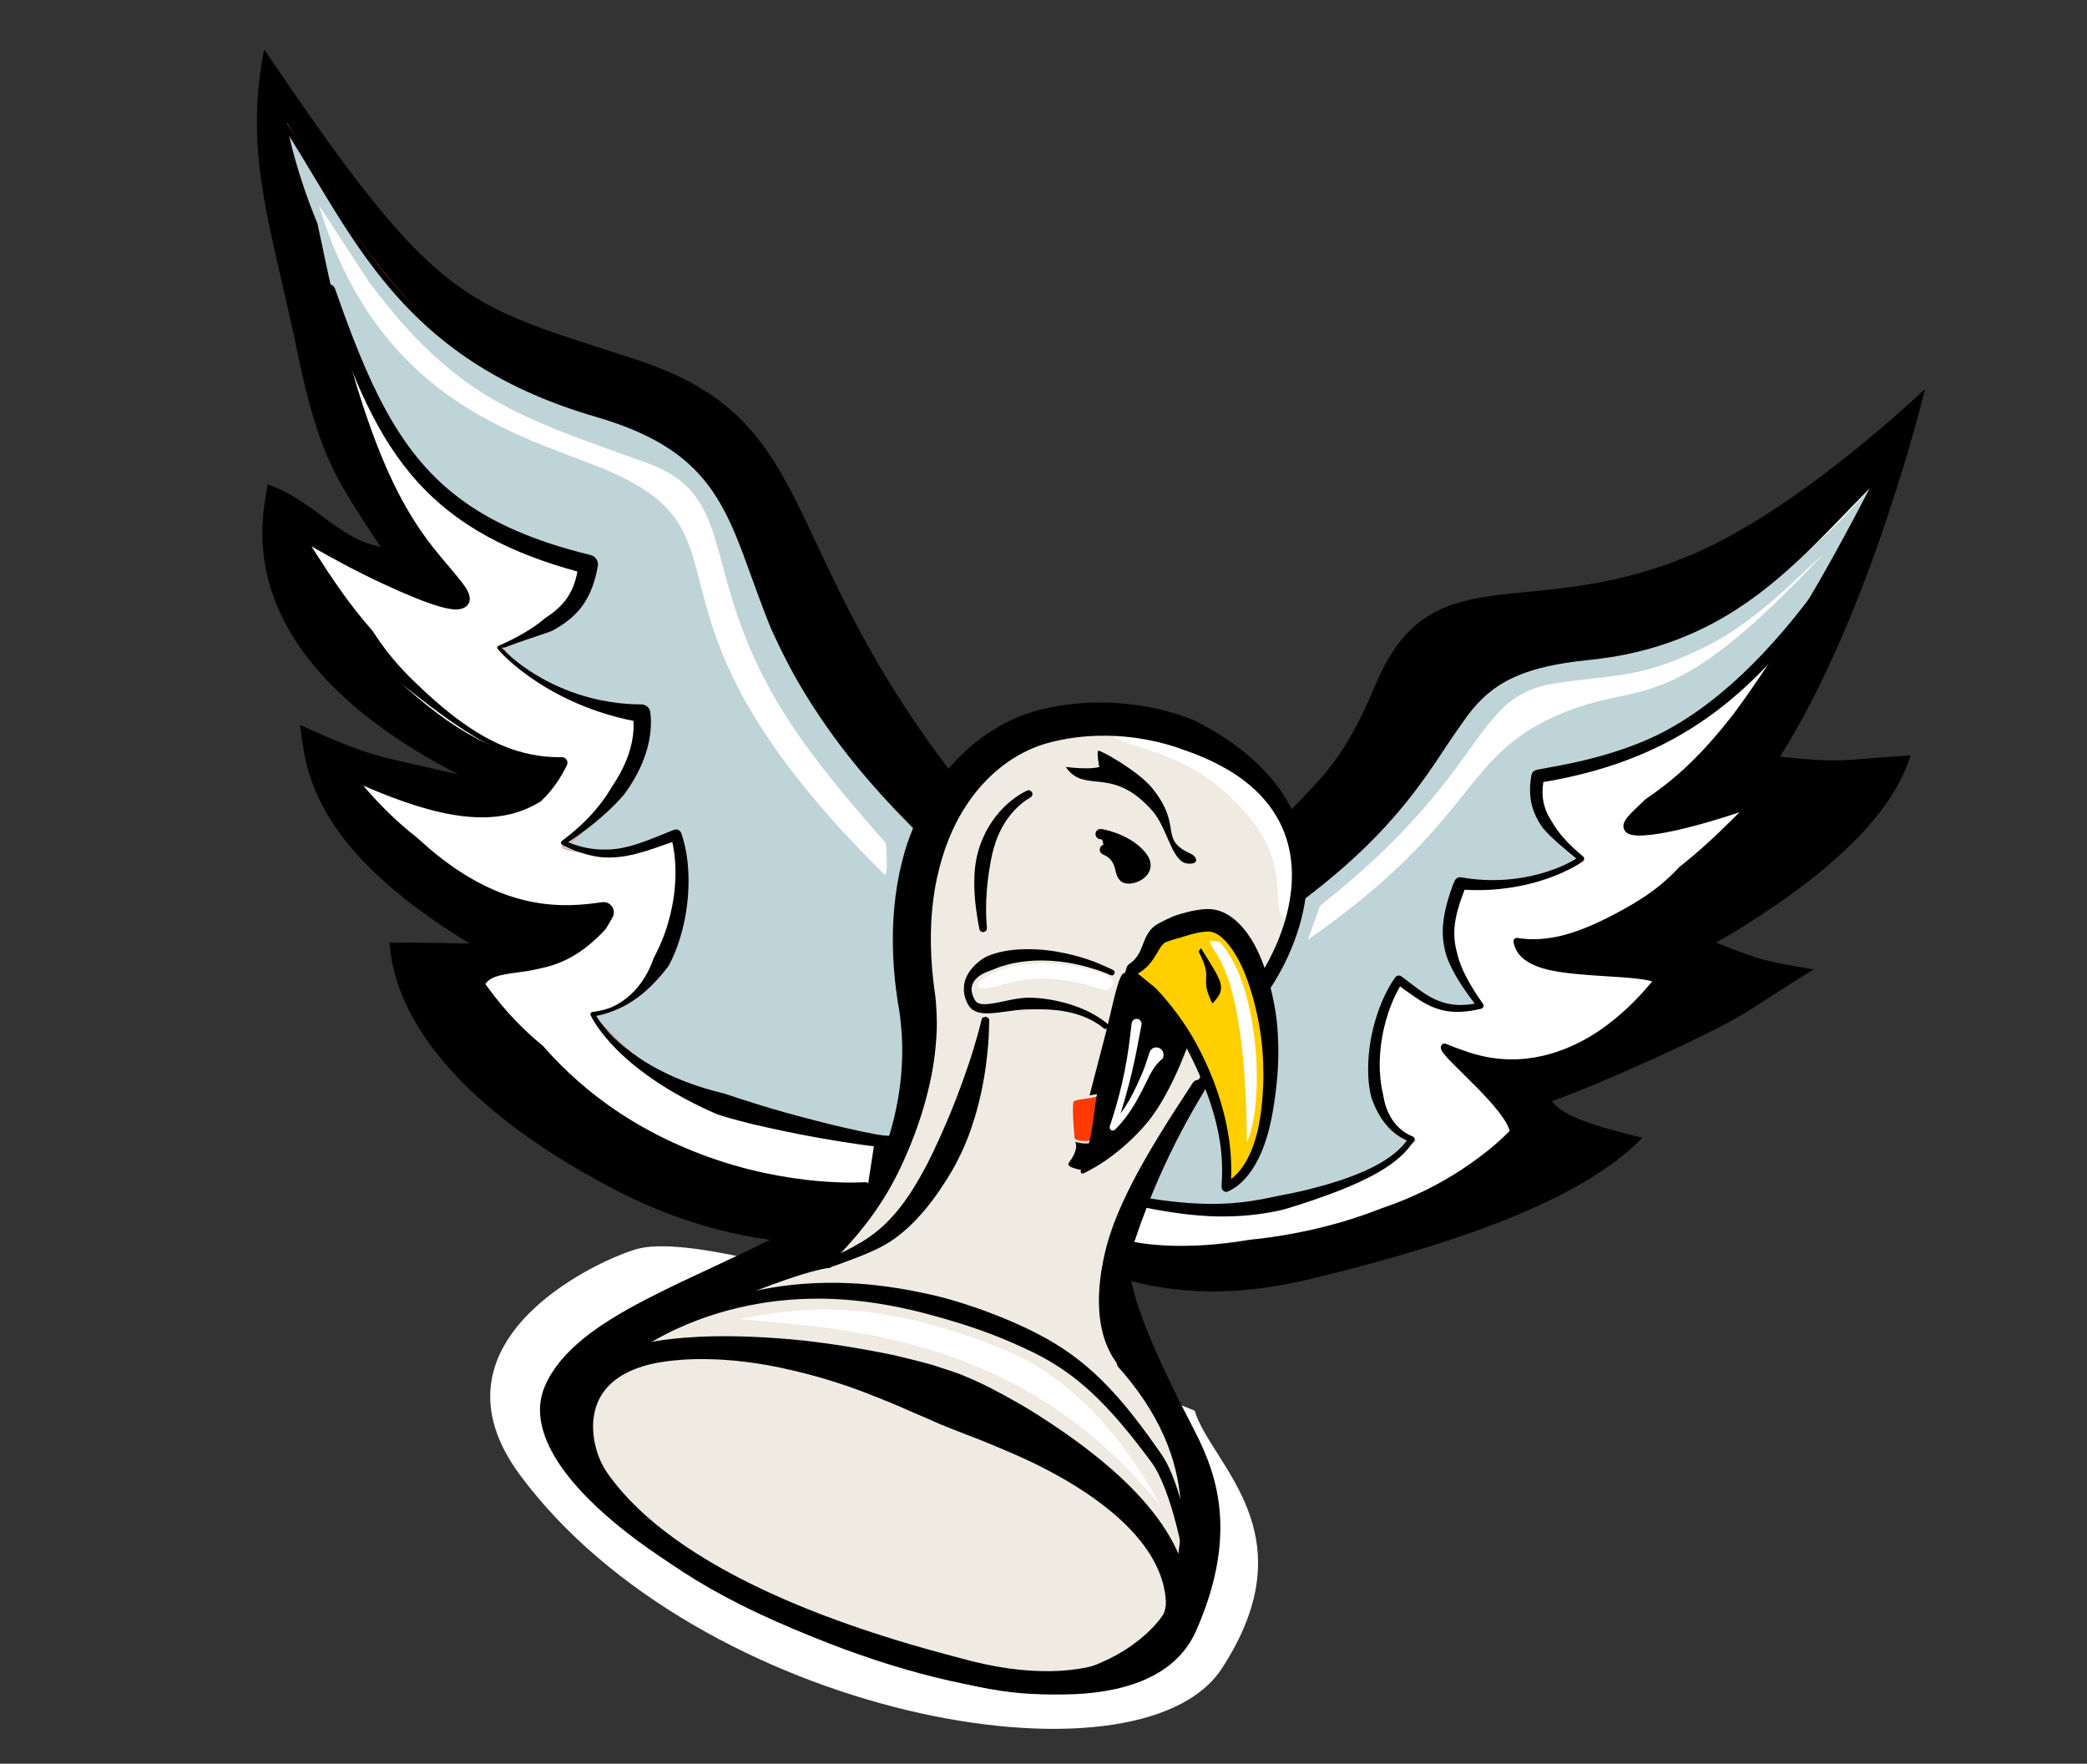
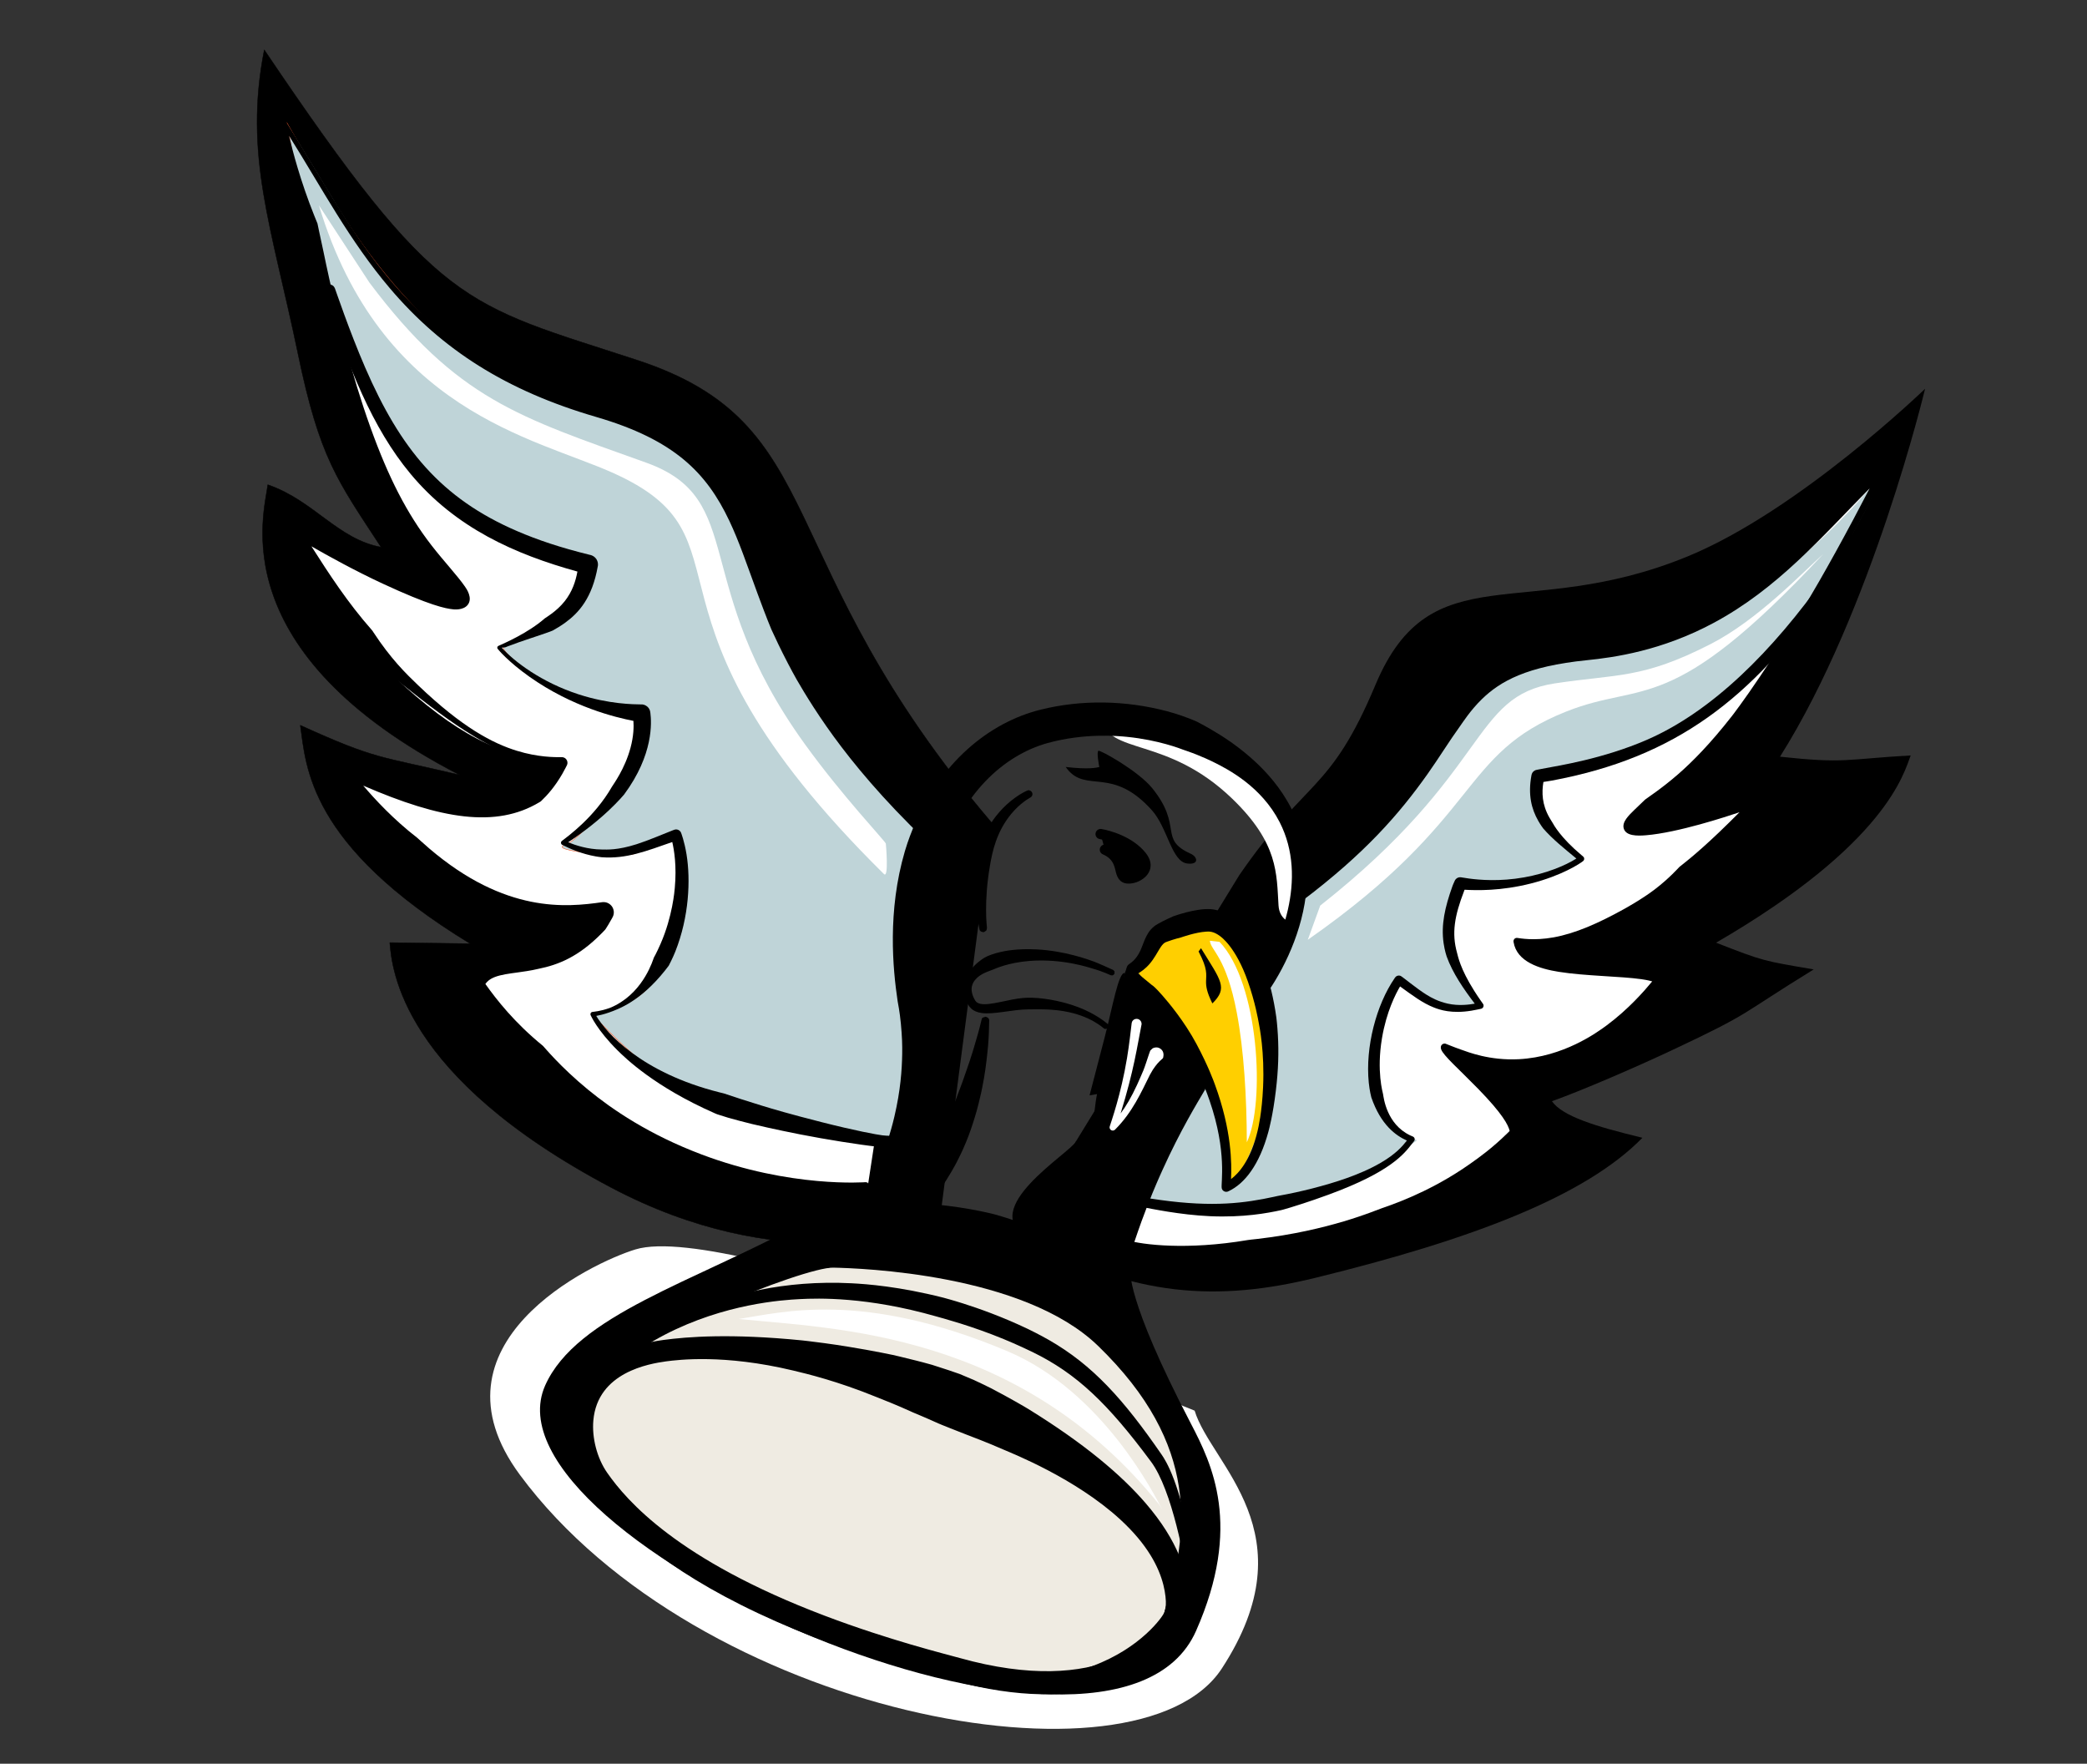
<svg xmlns="http://www.w3.org/2000/svg" width="100%" height="100%" viewBox="0 0 25650 21676" version="1.1" xml:space="preserve" style="fill-rule:evenodd;clip-rule:evenodd;stroke-linecap:round;stroke-linejoin:round;stroke-miterlimit:1.5;">
  <rect x="0" y="0" width="25650" height="21676" fill="#333333" stroke="none" />
  <rect id="icone" x="0" y="0" width="25649.2" height="21675.3" style="fill:none;" />
  <g id="gouelle">
    <g>
      <path d="M15230.4,10757.1c821.97,-1195.85 1112.44,-1001.75 1674.43,-2340.38c685.257,-1632.21 1835.55,-756.137 3836.55,-1578.43c1371.23,-563.497 2918.51,-2060.5 2918.51,-2060.5c0,-0 -650.47,2725.6 -1783,4521.85c805.691,87.261 798.596,30.589 1606.3,-15.44c-82.011,209.12 -288.509,1080.96 -2391.65,2301.3c584.918,229.029 580.837,222.664 1199.36,328.576c-940.678,579.012 -740.193,521.679 -1738.55,991.405c-467.389,219.905 -1122.04,501.329 -1478.39,628.306c127.278,183.076 527.73,308.594 1111.75,449.409c-699.143,715.825 -2081.82,1246.79 -4020.42,1721.53c-1180.25,289.027 -2238.11,249.939 -3538.82,-493.984c-617.529,-353.187 515.851,-1033.32 594.532,-1178.75l2009.41,-3274.89Z" />
      <path d="M13859.2,15271.3c555.437,174.378 3163.95,271.825 4765.36,-1366.87c-36.719,-296.333 -841.692,-941.059 -844.29,-1040.32c391.264,163.788 1363.75,587.411 2668.14,-799.498c142.848,-290.085 -1689.02,103.431 -1780.66,-505.19c474.529,74.636 934.954,-111.558 1612.61,-519.3c540.875,-325.444 1000.37,-838.368 1370.55,-1221.67c-1147.84,465.413 -1856.84,496.971 -1543.78,223.419c475.295,-415.304 1175.71,-589.152 3052.32,-4259.91c-968.013,938.946 -1772.62,2092.69 -3625.62,2247.28c-2116.58,176.579 -1261.9,1280.73 -3538.59,3008.02" style="fill:#fff;" />
      <g>
        <path d="M16004.2,11051.2c0,-0 393.249,-278.632 559.266,-451.329c1239.73,-1289.61 1488.24,-2030.06 1862.63,-2277.44c644.14,-425.624 1644.37,-365.479 1644.37,-365.479c1517.91,-443.515 2435.81,-1380.47 3069.81,-2142.94c-1254.23,2860.74 -3625.5,3968.31 -4240.04,3701.83c-130.186,348.124 346.445,886.698 536.497,1012.14c80.702,53.268 -546.958,272.909 -686.399,295.889c-175.209,28.875 -730.224,17.846 -781.281,65.14c-203.401,188.411 -191.827,632.757 -119.644,802.616c82.644,194.475 317.054,560.765 356.799,645.688c106.984,228.598 -1112.49,-174.715 -1011.53,-336.104c-334.953,593.707 -533.348,1707.66 220.574,2013.71c-524.717,395.606 -1227.26,677.91 -1850.76,777.345c-950.689,151.615 -1516.48,-42.55 -1516.48,-42.55c610.173,-1569.61 1680.75,-2204.83 1956.18,-3698.52Z" style="fill:#bfd4d8;" />
      </g>
      <g>
        <path d="M17893,12981c94.347,101.113 243.28,246.548 368.525,378.678c172.395,181.874 355.922,392.624 377.47,543.587c0.057,0.405 3.14,14.722 -3.626,27.947c-3.515,6.871 -8.273,11.298 -45.254,48.472c-129.141,129.816 -258.178,247.82 -402.702,367.596c-1.217,1.009 -66.16,53.884 -155.145,119.669c-205.017,151.563 -530.75,367.976 -985.797,575.106c-0.144,0.066 -64.4,25.858 -149.824,56.864c-653.095,237.051 -1237.15,311.826 -1524.26,340.988c-0.195,0.02 -276.171,11.074 -616.074,-2.446c-370.533,-14.738 -735.139,-55.356 -935.071,-118.582c-15.893,-5.026 -16.589,-5.579 -24.313,-20.372c-0.087,-0.167 -2.875,-31.507 -2.81,-31.585c6.74,-8.045 10.982,-19.223 20.286,-24.081c17.577,-9.177 18.727,-6.617 37.761,-0.984c189.899,56.198 734.821,124.501 1480.07,-1.256c34.986,-5.904 35.191,-4.175 120.561,-14.081c880.155,-102.129 1444.94,-348.453 1530.08,-377.454c281.108,-95.749 699.767,-265.628 1130.06,-577.83c47.856,-34.721 220.696,-153.805 419.263,-349.651c2.086,-2.058 2.222,-2.228 22.374,-22.486c-17.366,-71.871 -84.769,-207.709 -391.611,-521.806c-230.261,-235.704 -422.845,-403.363 -450.431,-480.205c-18.321,-51.035 22.266,-77.55 52.691,-70.468c10.11,2.354 92.46,39.032 198.527,75.518c76.729,26.394 343.68,134.813 706.29,115.303c542.964,-29.213 951.573,-322.859 1075.83,-415.082c266.577,-197.85 462.188,-421.813 560.357,-540.966c-49.605,-15.397 -120.474,-25.485 -131.064,-26.992c-262.462,-37.358 -690.274,-38.343 -1018.56,-90.938c-231.801,-37.138 -514.598,-121.143 -554.358,-365.8c-0.227,-1.398 -1.72,-10.584 -0.376,-17.704c2.29,-12.144 15.063,-36.181 46.451,-32.827c32.315,3.454 198.44,37.689 445.745,-6.919c268.235,-48.384 551.67,-173.763 867.204,-348.799c4.101,-2.275 216.892,-118.776 375.893,-240.35c182.305,-139.392 294.063,-268.207 304.875,-278.076c14.119,-12.888 179.861,-131.958 484.404,-422.583c86.497,-82.545 164.922,-160.173 252.87,-248.151c-6.733,2.249 -13.666,4.559 -20.807,6.932c-138.296,45.962 -735.003,244.131 -1130.74,276.377c-110.126,8.973 -243.893,8.161 -271.053,-82.471c-24.399,-81.419 61.305,-161.99 131.222,-230.544c41.821,-41.005 79.367,-76.106 130.535,-125.149c12.358,-11.843 199.578,-132.249 404.102,-310.463c177.473,-154.644 395.701,-374.507 662.713,-715.862c7.638,-9.765 147.788,-191.404 346.42,-487.876c138.931,-207.362 528.491,-769.794 1147.97,-1932.36c81.435,-152.828 150.426,-284.942 198.799,-378.292c-599.287,607.08 -1132.49,1231.13 -1916.17,1652.25c-640.985,344.445 -1225.15,425.406 -1560.07,459.169c-738.186,74.416 -1063.66,258.719 -1289.92,479.003c-140.6,136.882 -237.807,290.124 -266.877,330.222c-134.456,185.465 -257.614,388.307 -401.161,590.733c-345.767,487.593 -766.909,974.61 -1549.72,1564.37c-13.297,10.018 -14.155,10.231 -30.636,7.97c-0.187,-0.026 -27.344,-15.889 -27.37,-15.987c-2.678,-10.182 -9.381,-20.137 -7.95,-30.567c1.427,-10.397 9.563,-18.805 15.875,-27.19c3.679,-4.887 316.488,-232.315 651.955,-566.278c489.408,-487.215 741.859,-913.898 880.019,-1140.63c90.495,-148.509 233.467,-395.57 306.872,-505.388c19.853,-29.702 63.481,-87.393 69.146,-94.885c180.647,-238.878 365.113,-399.488 615.489,-517.406c373.73,-176.014 811.978,-209.751 1055.25,-227.475c1808.44,-131.762 2617.88,-1263.38 3570.62,-2188.77c1.297,-1.259 13.755,-13.36 16.605,-15.332c24.07,-16.653 58.087,-2.742 63.588,26.004c0.401,2.094 2.607,13.621 -3.773,26.385c-1.648,3.296 -134.273,262.535 -277.269,533.097c-613.579,1160.95 -1005.66,1772.41 -1144.69,1986.46c-1.971,3.036 -153.318,234.833 -340.724,486.321c-149.529,200.66 -423.354,584.19 -815.569,932.759c-91.74,81.53 -176.494,149.541 -240.936,201.54c-8.046,6.492 -15.756,13.422 -24.136,19.476c-1.262,0.912 -124.741,71.267 -209.952,135.122c-37.957,28.443 -49.132,45.918 -53.709,53.136c21.718,13.956 108.584,40.604 334.526,4.716c232.229,-36.886 498.38,-123.447 540.83,-137.253c280.088,-91.093 493.122,-185.881 583.676,-223.629c65.785,-27.423 80.383,-34.553 89.3,-36.502c35.044,-7.659 56.425,14.611 59.894,18.223c24.865,25.9 17.044,55.793 15.775,60.643c-3.904,14.919 -14.121,26.328 -15.85,28.259c-13.879,15.498 -14.455,14.933 -176.083,191.361c-243.258,265.532 -467.413,506.072 -731.269,737.994c-0.082,0.072 -81.662,51.778 -156.488,97.686c-233.236,143.097 -296.831,171.676 -547.566,311.506c-344.85,192.317 -756.002,405.454 -1183.66,414.5c-73.76,1.56 -135.617,-3.148 -178.812,-7.947c34.774,86.879 136.863,192.541 472.09,245.353c440.199,69.35 987.276,-18.993 1205.14,25.809c11.608,2.387 113.087,19.285 147.347,101.669c10.784,25.932 9.026,54.302 8.731,59.07c-2.122,34.263 -17.845,70.75 -37.025,91.615c-0.193,0.209 -132.037,121.695 -293.37,252.049c-676.563,546.65 -1156.42,682.129 -1503.96,709.244c-316.488,24.692 -575,-40.304 -759.653,-103.455c-11.133,-3.808 -26.586,-9.712 -43.837,-16.57Z" />
      </g>
      <path d="M17207.3,12123.3c-51.909,87.165 -167.242,308.03 -222.29,636.033c-68.104,405.799 9.609,667.63 13.34,688.129c7.507,41.247 41.96,365.721 330.312,504.661c14.801,7.132 28.735,12.852 31.267,13.892c0.311,0.127 15.108,4.54 22.542,17.853c11.875,21.266 -1.994,39.07 -4.054,41.715c-3.97,5.096 -4.581,4.568 -19.83,24.482c-101.953,133.146 -270.353,353.672 -1031.97,632.715c-247.637,90.73 -428.457,145.459 -466.114,156.857c-90.811,27.485 -105.168,30.632 -114.47,32.672c-168.898,37.024 -463.949,92.582 -875.945,74.47c-365.523,-16.068 -721.296,-91.915 -844.501,-114.858c-15.464,-2.88 -45.442,-8.572 -45.491,-8.592c-7.266,-2.981 -15.236,-4.64 -21.788,-8.972c-3.004,-1.987 -20.302,-13.426 -25.279,-37.252c-5.139,-24.601 6.675,-42.458 8.722,-45.552c13.424,-20.291 33.726,-24.541 37.252,-25.279c7.688,-1.61 15.737,-0.982 23.564,-0.305c0.346,0.03 85.189,17.986 259.479,41.971c653.763,89.968 1036.34,38.261 1397.76,-39.96c39.433,-8.535 39.189,-9.494 78.948,-16.561c226.814,-40.312 553.759,-120.078 812.793,-212.418c131.9,-47.019 284.511,-110.007 421.622,-190.503c183.521,-107.744 263.478,-201.721 318.153,-271.173c-134.525,-60.284 -320.166,-190.32 -437.383,-531.219c-0.768,-2.233 -20.944,-79.033 -31.147,-180.033c-44.057,-436.151 91.525,-956.609 318.902,-1286c1.62,-2.346 12.055,-20.766 32.153,-27.736c22.072,-7.654 39.856,1.313 42.929,2.863c23.868,12.034 193.217,153.842 316.55,230.305c61.547,38.158 144.239,82.877 260.45,109.071c136.751,30.823 268.728,11.562 331.824,0.268c-135.353,-177.312 -271.353,-374.202 -345.884,-580.725c-0.152,-0.42 -23.77,-69.676 -37.071,-161.003c-33.11,-227.323 15.97,-442.983 107.458,-699.575c7.146,-20.044 7.658,-19.782 21.434,-51.523c0.846,-1.948 9.005,-20.749 11.028,-24.149c2.931,-4.927 20.864,-35.071 61.62,-36.583c14.405,-0.535 37.763,6.237 114.368,16.333c119.148,15.705 370.143,39.729 676.875,-15.399c267.836,-48.138 499.255,-142.047 638.832,-230.915c-141.852,-117.224 -293.56,-238.098 -408.15,-370.477c-0.156,-0.18 -30.849,-40.521 -61.127,-93.844c-82.243,-144.843 -127.164,-318.243 -82.974,-558.155c0.472,-2.561 3.342,-18.141 10.911,-30.659c2.24,-3.704 14.876,-24.603 42.022,-34.089c9.873,-3.45 10.238,-1.943 128.325,-24.943c138.448,-26.967 696.552,-111.579 1237.22,-346.642c803.803,-349.465 1544,-1088.65 2194.08,-2006.71c14.433,-20.384 34.81,-23.986 38.404,-24.621c7.539,-1.333 15.488,-1.249 22.964,0.399c24.658,5.435 36.116,23.515 38.107,26.658c13.017,20.538 8.604,40.812 7.838,44.331c-1.671,7.677 -5.579,14.743 -9.34,21.641c-3.462,6.348 -84.087,120.356 -91.458,130.78c-912.924,1290.94 -1834.36,2023.49 -3370.91,2308.93c-32.369,6.013 -59.066,10.054 -101.176,16.349c-21.577,130.801 -18.146,275.958 73.531,437.575c20.344,35.865 26.412,41.545 38.202,62.585c16.129,28.783 99.244,182.951 353.685,396.984c12.997,10.933 26.078,20.35 30.699,27.877c4.616,7.519 12.442,30.094 -9.182,47.866c-35.004,28.767 -258.663,177.846 -641.343,275.012c-363.647,92.333 -664.851,85.716 -814.591,76.635c-1.467,4.186 -2.683,7.359 -4.691,12.567c-118.822,308.259 -155.766,519.878 -87.848,762.849c11.099,39.705 37.776,193.224 211.083,467.24c58.934,93.181 107.607,157.758 110.736,163.819c9.788,18.96 3.201,48.374 -25.868,56.412c-0.406,0.113 -76.601,16.466 -118.831,23.448c-242.743,40.131 -388.67,-10.654 -457.976,-37.634c-143.598,-55.902 -264.329,-148.502 -419.294,-260.198Z" />
      <path d="M16225.8,11129.8c2097.19,-1651.73 1850.38,-2574.48 2884.73,-2731.19c770.132,-116.683 1073.53,-52.183 1916.9,-484.795c576.257,-295.596 1122.13,-873.821 1380,-1103.88c-1880.92,2015.96 -2200.36,1554.77 -3154.6,1933.58c-1330.31,528.096 -1011.46,1292.08 -3179.61,2806.28l152.582,-419.988Z" style="fill:#fff;" />
    </g>
    <g>
      <path d="M12188.9,10112.2c-2767.79,-3248.04 -1951.49,-4898.1 -4361.62,-5687.22c-2141.27,-701.091 -2427.8,-620.587 -4579.29,-3812.1c-254.301,1293.57 89.275,2167.82 414.662,3735.57c266.492,1283.99 481.542,1551.49 1020.72,2375.93c-533.704,-97.79 -826.24,-572.668 -1392.19,-767.284c-40.906,351.134 -577.058,2052.1 2358.95,3567.36c-1005.91,-238.629 -1015.51,-183.126 -1959.2,-610.914c72.284,500.249 90.113,1467.76 2088.12,2683.93c-329.449,-4.329 -658.898,-8.658 -988.347,-12.988c27.142,323.665 137.966,1645.26 2723.16,3011.32c2045.87,1081.07 3710.59,591.075 4028.58,461.521" style="stroke:#000;stroke-width:5.1px;" />
      <path d="M10669,14554.8c-827.951,53.741 -3335.89,-146.697 -4748.07,-2466.45c206.294,-372.188 977.582,122.649 1522.58,-883.619c-601.874,85.18 -1738.51,176.167 -3101.54,-1670.23c1424.3,711.753 2187.77,511.373 2588.35,-167.581c-673.503,-39.997 -1221.36,-273.143 -1949,-924.628c-580.776,-519.989 -1030.91,-1221.92 -1278.8,-1880.95c1335.06,843.223 2276.22,1068.32 1978.84,668.909c-451.484,-606.386 -1316.29,-993.635 -2174.24,-5734.91c877.126,1342.61 1435.93,2891.94 3863.15,3561.6c2575.06,710.453 1248.7,2422.15 3962.87,5148.36" style="fill:#fff;" />
      <path d="M11356.8,10234.2l-1398.17,-1770.58c-590.055,-1124.41 -772.145,-1950.66 -1365.88,-2822.7c-862.981,-749.206 -1562.5,-337.391 -2858.49,-1302.86c-1002.15,-746.567 -1628.53,-1808.59 -2209.16,-2831.15c322.207,1794.53 771.991,3516.47 2153.3,4742.53l1545.2,815.836c-6.281,71.039 -62.703,431.162 -410.01,566.97c-222.841,87.139 -363.909,181.437 -611.981,288.128c-105.338,45.304 249.961,303.885 318.92,377.205c169.056,179.746 470.804,247.617 671.589,308.297c249.763,75.483 638.466,144.21 688.174,210.09c198.03,262.457 -152.578,710.627 -272.352,893.806c-137.13,209.725 -552.017,645.524 -659.173,675.2c-243.723,67.498 695.129,155.306 840.862,109.488l558.058,-218.169c150.211,1167.26 -133.13,2065.07 -1070.2,2185.5c529.771,571.493 1065.43,1012.48 1644.65,1094.88l1297,327.327l789.655,122.307c390.869,-854.271 -59.127,-2157.42 348.007,-3772.1Z" style="fill:#bfd4d8;stroke:#ff3a00;stroke-width:5.1px;" />
      <path d="M5647.83,7359.07c-3.191,-23.195 -16.66,-52.847 -110.01,-162.611c-288.527,-339.259 -698.014,-666.558 -1192.3,-1852.67c-175.063,-420.09 -332.018,-910.473 -357.705,-990.728c-154.487,-482.676 -251.014,-853.129 -271.89,-931.902c-72.531,-273.686 -91.156,-358.211 -102.884,-408.12c-3.64,-15.49 -43.847,-186.591 -44.838,-193.769c-2.857,-20.689 -10.035,-534.945 -103.179,-1198.83c-5.043,-35.945 -11.363,-79.081 -11.99,-83.231c-4.647,-30.782 -4.831,-30.737 -4.844,-33.54c-0.131,-27.216 31.673,-43.037 53.228,-26.544c0.715,0.547 4.472,3.421 7.644,8.268c11.56,17.659 10.605,18.232 139.082,224.19c792.106,1269.81 1422.34,2691.24 3698.75,3292.13c389.027,102.69 902.666,270.883 1304.49,647.581c377.188,353.601 562.07,795.34 770.691,1317.76c37.341,93.507 144.886,378.894 263.9,654.483c15.808,36.605 48.414,127.227 116.681,287.512c30.393,71.359 76.085,178.193 186.38,404.792c163.7,336.317 593.262,835.951 1113.97,1443.89c196.694,229.648 228.133,430.313 228.696,431.654c3.34,7.959 10.002,15.26 9.983,23.891c-0,0.185 -10.157,24.303 -10.25,24.341c-7.993,3.283 -15.371,9.789 -24.012,9.77c-8.669,-0.02 -16.733,-5.243 -24.06,-9.877c-0.008,-0.005 -43.566,-42.636 -95.371,-94.652c-490.444,-492.448 -813.336,-905.242 -1028.43,-1212.51c-61.601,-87.997 -114.36,-167.338 -159.681,-237.417c-90.917,-140.582 -161.398,-259.654 -208.17,-340.788c-0.947,-1.642 -77.539,-135.705 -173.537,-327.887c-21.897,-43.836 -73.638,-148.211 -137.833,-288.864c-2.977,-6.522 -59.187,-139.853 -168.13,-435.557c-141.876,-385.093 -226.608,-641.496 -349.169,-900.312c-279.078,-589.339 -675.871,-995.364 -1634.97,-1274.95c-1104.78,-322.055 -1893.66,-825.296 -2535.46,-1580.51c-494.889,-582.339 -836.196,-1231.35 -1224.92,-1850.68c-4.801,-7.649 -9.891,-15.648 -15.138,-23.813c42.913,182.196 139.935,556.661 308.724,977.775c14.024,34.99 33.252,81.845 36.168,88.952c1.415,3.447 3.177,6.771 4.252,10.339c0.54,1.795 23.906,117.608 69.128,323.839c3.902,17.793 53.952,265.701 125.765,574.766c68.932,296.669 214.415,935.796 458.215,1612.91c217.562,604.24 443.135,1050.72 750.716,1447.05c149.074,192.088 316.285,369.557 409.735,504.649c17.601,25.444 99.603,141.357 32.23,225.017c-55.084,68.399 -169.941,54.498 -176.281,53.904c-93.941,-8.804 -288.805,-47.088 -868.446,-316.13c-343.981,-159.66 -679.725,-346.123 -875.145,-458.255c218.103,342.366 449.447,697.144 740.578,1026.51c11.707,13.244 10.792,13.906 20.487,28.68c215.522,328.419 398.802,507.179 550.256,652.224c544.821,521.768 918.998,714.278 1213.4,805.126c260.926,80.517 465.463,79.1 548.768,78.6c9.868,-0.059 9.928,-0.535 19.516,1.707c38.052,8.9 48.581,40.855 50.288,46.035c1.168,3.545 7.745,23.504 -1.058,46.64c-0.072,0.191 -25.197,52.511 -59.375,111.737c-90.829,157.392 -184.73,262.359 -259.641,333.101c-5.958,5.627 -6.733,5.923 -23.417,15.919c-529.227,317.063 -1204.32,210.434 -2163,-205.532c143.234,168.432 370.61,414.75 665.087,642.715c12.415,9.611 56.137,52.897 144.443,128.392c939.004,802.787 1690.49,723.859 2126.33,661.586c8.235,-1.177 56.375,-8.055 99.786,29.235c43.285,37.181 43.856,85.92 43.954,94.238c0.254,21.643 -5.62,38.902 -6.719,42.134c-0.911,2.675 -3.58,10.518 -15.245,31.871c-33.548,61.413 -62.175,106.887 -79.553,133.663c-3.08,4.745 -4.995,7.697 -48.291,51.661c-285.175,289.581 -532.767,386.949 -776.16,436.141c-44.05,8.903 -69.146,18.898 -253.268,44.095c-105.122,14.387 -207.193,27.071 -284.025,57.193c-62.802,24.623 -95.518,55.928 -115.379,85.006c137.944,193.441 354.788,472.892 708.618,761.437c9.94,8.106 210.941,256.588 551.101,535.672c302.104,247.861 751.017,553.252 1393.58,796.549c1101.9,417.215 2020.27,341.314 2022.55,342.087c8.194,2.781 18.067,2.669 24.569,8.378c0.14,0.123 11.601,23.47 11.569,23.565c-2.789,8.187 -2.74,18.035 -8.447,24.534c-5.718,6.512 -15.146,8.58 -23.273,11.588c-2.49,0.922 -66.689,4.264 -72.492,4.566c-553.17,28.797 -1488.79,-49.102 -2408.48,-417.444c-439.554,-176.044 -1086.81,-498.076 -1712.04,-1098.68c-3.375,-3.242 -7.032,-6.217 -10.111,-9.741c-5.742,-6.571 -56.718,-77.274 -61.593,-84.035c-99.994,-138.686 -306.689,-432.519 -536.505,-864.094c-4.218,-7.922 -18.127,-33.482 2.092,-64.881c142.318,-221.001 429.659,-149.304 751.134,-215.103c0.202,-0.041 61.659,-13.403 134.424,-42.744c236.605,-95.406 375.309,-269.479 459.647,-439.701c-509.759,40.625 -1291.34,-21.058 -2207.14,-882.827c-10.208,-9.605 -10.29,-9.516 -35.629,-38.515c-314.36,-359.783 -569.879,-734.74 -659.419,-864.582c-0.936,-1.357 -10.317,-14.96 -11.421,-17.147c-12.541,-24.821 2.295,-55.559 29.491,-61.164c2.188,-0.451 14.399,-2.967 27.694,3.633c58.634,29.107 533.32,304.97 1052.43,400.176c688.291,126.235 1003.79,-134.02 1114.74,-239.983c3.932,-3.755 28.577,-16.135 71.385,-46.485c90.286,-64.011 159.013,-136.76 205.358,-192.674c-246.366,-44.193 -556.199,-135.603 -969.591,-386.461c-264.576,-160.552 -535.476,-364.132 -885.668,-644.259c-233.041,-186.414 -423.558,-384.145 -528.113,-496.234c-6.316,-6.771 -6.135,-6.88 -11.358,-14.49c-304.728,-444.011 -550.049,-932.615 -735.498,-1263.36c-16.097,-28.707 -16.414,-28.547 -18.241,-33.259c-9.237,-23.834 1.99,-51.814 25.118,-62.63c3.431,-1.604 24.133,-11.285 47.249,3.003c46.719,28.878 506.179,351.367 1072.89,612.997c329.241,152 656.905,243.797 816.017,229.036c4.259,-0.395 41.066,-1.505 55.832,-10.732Z" />
      <path d="M7096.55,7024.42c-764.739,-211.879 -1496.97,-534.452 -2052.26,-1202.31c-469.543,-564.731 -757.374,-1297.19 -1065.44,-2230.43c-1.396,-4.231 -9.397,-28.467 3.942,-55.549c4.1,-8.322 9.842,-16.049 16.789,-22.198c22.746,-20.133 48.578,-18.346 53.05,-18.036c29.406,2.034 46.21,20.922 49.122,24.195c6.364,7.153 10.528,16.063 14.664,24.698c5.805,12.119 175.451,520.011 372.49,974.163c430.64,992.575 927.472,1605.37 1871.2,2010.22c246.98,105.952 525.094,200.395 887.271,289.342c15.314,3.761 15.587,2.839 30.092,9.156c27.299,11.889 42.928,31.597 45.801,35.218c10.192,12.852 9.499,13.294 16.266,28.229c1.477,3.26 9.083,20.046 9.483,43.733c0.227,13.417 -0.165,13.376 -2.491,26.601c-68.008,386.666 -231.281,568.724 -400.629,691.722c-52.422,38.074 -105.732,70.137 -153.883,96.593c-3.869,2.126 -3.73,2.494 -35.479,14.074c-150.826,55.01 -327.017,107.098 -518.064,180.276c-23.574,9.029 -23.042,10.591 -30.99,12.01c-21.984,3.923 -29.456,2.316 -41.964,2.629c154.261,172.337 491.772,428.161 948.557,575.732c372,120.18 672.534,121.504 767.726,122.922c14.852,0.221 14.947,-0.386 29.275,3.335c5.513,1.431 36.224,9.406 59.348,39.338c11.078,14.338 16.007,29.171 16.918,31.913c0.805,2.423 3.542,10.661 6.091,31.336c13.557,109.962 42.459,507.754 -323.695,1002c-0.227,0.307 -71.796,85.692 -188.34,195.301c-194.325,182.762 -393.711,321.197 -498.166,391.306c89.348,36.011 237.665,86.625 413.129,88.415c62.684,0.639 191.853,10.02 427.637,-65.171c147.369,-46.996 312.85,-119.434 450.595,-173.08c1.693,-0.659 15.379,-5.989 21.55,-7.17c34.67,-6.635 56.307,14.579 59.88,18.082c7.812,7.659 12.015,15.857 12.803,17.394c1.436,2.8 42.248,106.259 68.845,270.694c50.327,311.149 32.658,763.714 -138.406,1194.73c-30.474,76.782 -78.288,169.176 -80.452,172.418c-8.212,12.301 -43.431,56.379 -47.294,61.214c-301.799,377.716 -569.943,472.326 -684.056,513.159c-66.209,23.691 -123.187,36.155 -159.469,42.753c124.412,208.337 553.01,697.995 1514.24,939.528c47.891,12.033 48.011,11.541 52.127,12.762c12.096,3.591 11.686,4.779 149.83,49.284c1.537,0.495 78.935,27.864 322.976,102.597c136.585,41.828 333.515,100.391 727.496,200.736c412.159,104.975 685.121,155.434 749.39,162.687c49.487,5.584 65.152,4.965 68.388,4.894c30.054,-0.659 48.583,16.6 51.827,19.622c6.797,6.331 12.54,14.074 16.422,22.513c1.884,4.096 12.749,27.716 1.999,56.32c-10.415,27.715 -33.34,38.241 -37.322,40.069c-2.909,1.336 -15.622,7.172 -39.425,6.87c-19.002,-0.241 -19.053,0.272 -125.034,-10.725c-211.415,-21.937 -636.157,-89.753 -945.942,-150.731c-312.714,-61.555 -522.574,-111.107 -592.393,-127.698c-55.992,-13.305 -232.078,-58.875 -290.437,-76.527c-9.429,-2.852 -64.563,-19.487 -125.903,-39.384c-22.257,-7.22 -22.081,-7.644 -43.511,-17.069c-733.892,-322.736 -1093.79,-673.455 -1195.82,-775c-247.473,-246.3 -327.056,-425.365 -329.58,-434.403c-3.78,-13.529 3.477,-32.067 23.418,-35.247c12.875,-2.053 97.775,-7.64 209.419,-47.527c30.928,-11.049 71.106,-32.063 77.115,-35.206c353.392,-184.831 459.829,-565.741 468.517,-583.99c2.022,-4.247 32.742,-55.901 83.723,-172.689c146.054,-334.58 170.609,-649.943 173.667,-683.187c25.032,-272.121 -8.252,-468.613 -30.919,-565.466c-319.438,110.964 -564.049,209.493 -866.356,187.123c-23.869,-1.766 -68.044,-9.436 -73.929,-10.458c-173.363,-30.099 -316.587,-94.74 -404.639,-138.175c-2.263,-1.116 -17.997,-6.462 -22.12,-21.838c-4.969,-18.528 9.116,-29.318 11.204,-30.917c71.41,-54.706 398.949,-290.197 614.367,-665.256c15.146,-26.37 158.1,-216.911 228.12,-477.807c39.427,-146.903 41.056,-260.993 35.895,-331.6c-217.108,-42.328 -749.561,-168.98 -1277.3,-541.837c-263.758,-186.35 -388.309,-337.981 -392.924,-345.909c-6.595,-11.332 -2.848,-27.49 11.115,-33.813c72.76,-32.953 364.33,-158.193 570.448,-338.67c8.725,-7.639 144.324,-84.082 244.156,-210.364c93.188,-117.879 134.223,-244.186 156.238,-364.46Z" />
      <path d="M3919.37,2522.9l621.569,950.997c1076.88,1433.84 1836.99,1651.1 3400.89,2212.16c1252.3,449.266 527.756,1489.15 1949.14,3457.84c460.777,638.201 974.25,1177.94 996.141,1223.29c1.141,2.362 38.529,435.607 -22.957,374.903c-3269.01,-3227.39 -1497.83,-4116.02 -3343.6,-4936.13c-960.341,-426.699 -2837.03,-755.503 -3601.18,-3283.06Z" style="fill:#fff;" />
    </g>
    <g>
      <path d="M14682.5,17336.9c-0,-0 -5676.46,-2344.8 -6872.22,-1981.76c-537.983,163.332 -2616.97,1154.47 -1419.65,2771.88c2189.01,2957.07 7599.22,3953.45 8626.23,2378.3c1087.03,-1667.2 -133.815,-2504.86 -334.351,-3168.42Z" style="fill:#fff;" />
      <path d="M14637,17496.9c257.246,493.681 633.996,1255.58 62.504,2547.53c-1031.65,2332.21 -8840.25,-1123.29 -7999.52,-3016.65c384.367,-865.617 1827.19,-1269.61 3166.82,-2001.18c840.597,-459.05 2209.88,-145.057 2383.64,-95.017c612.837,176.483 1503.01,583.873 1644.08,678.749c0,0 -71.607,324.282 742.467,1886.57Z" />
      <g id="remplissage">
-         <path d="M14344,17820.3c-2113.58,-2114.29 1291.09,-5450.99 1600.58,-6638.47c560.128,-2149.17 -3202.26,-3072.26 -4337.78,-1341.16c-748.009,1140.34 -277.228,2206.51 -227.166,2972.07c46.689,713.986 -586.419,1757.83 -1330.74,3042.54" style="fill:#efebe2;" />
        <path d="M15856.5,11333.4c648.511,-1921.84 -2412.74,-2955.4 -2325.54,-2509.39c90.531,463.037 809.366,214.653 1616.14,994.377c566.199,547.215 541.674,919.563 566.475,1310.02c10.919,171.892 142.922,205 142.922,205Z" style="fill:#fff;" />
        <path d="M13887,11933.7c323.69,336.947 495.268,449.941 686.434,897.397c25.174,34.295 -398.741,1239.11 -1251.67,1554.26c155.694,-515.573 166.972,-715.676 231.986,-985.377c226.447,-939.4 333.255,-1466.28 333.255,-1466.28Z" />
-         <path d="M13492.8,13472.2c-110.256,37.288 -296.248,35.567 -301.452,74.903c-15.131,114.377 10.449,362.712 15.618,440.116c2.379,35.63 184.765,49.746 190.841,19.784c48.841,-240.849 50.46,-304.615 94.993,-534.803Z" style="fill:#ff3a00;" />
        <path d="M13548.1,13435.2l-156.673,26.333c0,0 -32.784,125.096 186.351,-716.394c99.195,-380.911 168.255,-795.945 245.27,-787.386c-68.279,610.394 -112.456,872.478 -274.948,1477.45Z" />
        <path d="M13496.8,16541.8c1259.9,1222.08 1112.79,2295.68 814.922,3270.08c-30.739,100.553 -1085.74,1565.68 -3725.63,308.946c-531.811,-253.17 -4300.66,-1610.94 -3226.02,-3190.11c328.874,-483.277 2518.8,-1359.55 2881.04,-1351.64c334.49,7.303 2338.6,73.165 3255.7,962.728Z" style="fill:#efebe2;" />
        <path d="M13423.8,14045.4l-93.042,340.074c0,0 -241.873,-31.961 -194.781,-94.291c137.569,-182.083 77.631,-259.959 77.631,-259.959c59.191,21.68 143.192,29.209 210.192,14.176Z" />
        <path d="M13928.2,11879.6c192.882,-122.433 371.438,-635.548 1143.58,-490.541c70.178,13.179 279.442,-230.646 541.239,1459.48c111.81,721.837 -429.128,1777.44 -511.199,1750.5c0,-0 68.103,-736.604 -200.969,-1274.04c-219.347,-438.119 -443.318,-833.967 -772.421,-1200.09" style="fill:#ffcf00;" />
      </g>
      <g id="vecto">
        <path d="M13115.9,9450.07c236.762,300.122 552.584,-36.864 1040.89,507.396c196.563,219.087 240.644,632.694 436.044,655.178c147.847,17.012 126.39,-82.026 41.805,-120.122c-401.089,-180.644 -89.644,-332.814 -474.508,-807.182c-171.772,-211.719 -637.159,-468.976 -659.868,-458.468c-25.797,11.936 7.693,183.873 10.753,199.58c-31.942,8.095 -127.981,32.432 -412.489,-0.412" />
        <g id="bec">
          <path d="M14596.9,12858.2l0.394,0.253c-35.354,77.615 -116.811,324.5 -299.419,646.727c-12.953,22.857 -59.582,100.694 -90.491,146.335c-44.818,66.178 -65.126,92.545 -108.624,145.304c-5.99,7.265 -163.603,205.526 -418.463,399.124c-157.787,119.859 -284.944,186.136 -357.11,221.454c-0.492,0.241 -15.099,9.956 -29.238,1.593c-6.775,-4.008 -19.345,-18.013 -7.723,-36.511c18.8,-29.922 45.774,-114.239 92.206,-308.801c51.856,-217.296 70.068,-390.004 81.473,-479.069c6.264,-48.915 6.019,-48.904 6.691,-53.135c8.286,-52.173 7.633,-52.262 17.89,-104.082c55.279,-279.286 261.727,-1211.21 331.315,-1448.99c7.067,-24.147 16.742,-55.402 25.418,-74.981c11.63,-26.246 18.215,-21.138 46.878,-20.297c0.101,0.003 18.085,19.101 18.152,19.277c6.518,17.144 2.066,17.578 -3.958,34.945c-62.457,180.041 -210.1,1076.71 -305.712,1513.41c-5.751,26.264 -5.453,26.304 -12.246,52.292c-4.394,16.811 -8.485,33.704 -13.175,50.434c-5.625,20.063 -34.857,115.512 -37.929,125.544c-91.954,300.248 -125.821,502.461 -175.371,652.138c176.921,-99.582 367.853,-249.423 569.862,-511.82c5.604,-7.279 61.787,-81.418 100.608,-136.766c19.572,-27.903 19.383,-27.986 39.251,-55.694c171.13,-238.655 247.976,-378.005 264.212,-406.676c139.815,-246.895 189.07,-383.555 208.268,-410.63c9.254,-13.052 21.835,-14.827 24.089,-15.145c0.196,-0.027 25.623,6.54 25.677,6.631c4.413,7.525 11.952,13.978 13.17,22.617c0.015,0.101 -4.815,19.402 -6.095,24.516Z" />
          <path d="M13772.4,13684.8c66.815,-89.246 131.286,-198.534 201.784,-350.588c12.211,-26.336 69.541,-156.059 77.521,-177.137c17.032,-44.989 17.393,-44.804 32.63,-90.382c39.711,-118.783 42.477,-129.14 52.648,-154.771c0.048,-0.122 25.281,-24.811 25.514,-24.964c30.559,-19.977 61.033,-13.729 66.324,-12.644c36.846,7.554 54.094,34.176 57.097,38.812c19.658,30.341 13.68,61.021 12.646,66.323c-3.676,18.869 0.194,21.528 -14.47,33.932c-44.884,37.964 -74.241,72.156 -115.849,134.457c-2.29,3.429 -29.905,49.866 -36.531,63.225c-105.682,213.082 -214.559,458.667 -424.122,668.545c-0.539,0.54 -10.84,12.908 -26.719,14.756c-26.11,3.037 -50.764,-21.645 -41.667,-51.274c16.428,-53.511 138.777,-395.172 212.162,-839.099c29.871,-180.702 41.66,-307.96 57.495,-431.226c3.134,-24.394 21.605,-37.607 24.65,-39.785c6.377,-4.562 13.758,-7.997 21.393,-9.779c25.147,-5.866 43.579,5.743 46.789,7.765c20.971,13.208 25.966,33.922 26.831,37.508c4.225,17.516 2.366,17.744 -1.156,35.435c-48.7,244.672 -90.748,552.119 -254.97,1080.89Z" style="fill:#fff;" />
          <path d="M14093,12211c-4.391,-3.978 -9.136,-7.563 -13.463,-11.612c-1.975,-1.848 -3.585,-4.052 -5.401,-6.057c-210.129,-232.052 -211.223,-231.195 -218.588,-243.092c-18.199,-29.395 -8.956,-57.695 -7.393,-62.48c6.308,-19.318 19.114,-30.85 21.452,-32.955c19.712,-17.75 90.051,-49.178 147.545,-175.792c50.355,-110.892 73.005,-245.941 213.36,-324.388c85.081,-47.553 157.334,-79.32 191.46,-94.079c1.755,-0.758 269.929,-98.355 452.211,-87.506c358.771,21.355 562.791,471.459 586.499,521.494c12.219,25.786 158.815,322.108 226.077,810.038c0.299,2.167 12.001,93.565 18.845,215.927c11.622,207.786 6.719,422.892 -25.206,686.204c-36.29,299.314 -81.269,464.919 -92.022,504.512c-109.338,402.572 -289.629,634.277 -487.421,728.009c-1.184,0.561 -10.447,4.951 -15.136,6.268c-20.712,5.821 -44.462,-1.557 -58.23,-18.089c-1.4,-1.681 -9.024,-10.836 -11.845,-24.653c-12.776,-62.575 68.653,-443.174 -149.438,-1076.38c-5.959,-17.299 -39.807,-120.869 -123.505,-315.181c-37.871,-87.92 -124.027,-276.419 -211.85,-425.444c-170.993,-290.151 -386.195,-530.795 -438.097,-574.543l0.146,-0.203Zm66.102,-103.286l0.271,-0.431c12.048,8.257 38.627,26.472 128.983,129.219c73.153,83.184 268.115,315.339 417.2,594.559c145.423,272.363 212.142,459.48 225.715,496.418c209.538,570.236 206.716,975.373 198.915,1163.32c93.363,-70.115 240.554,-230.648 326.274,-592.51c9.954,-42.02 52.867,-223.175 67.226,-535.584c19.869,-432.284 -43.745,-743.975 -54.719,-799.933c-7.103,-36.218 -40.394,-238.223 -131.973,-500.101c-148.699,-425.221 -331.026,-549.593 -341.74,-557.657c-79.776,-60.04 -131.953,-57.763 -169.241,-55.592c-133.077,7.747 -306.239,70.109 -311.307,71.56c-4.066,1.164 -82.695,19.907 -165.208,50.241c-29.757,10.94 -50.869,14.485 -96.174,87.004c-32.853,52.589 -67.563,121.612 -123.474,186.98c-52.897,61.844 -107.069,98.2 -144.47,119.723l173.722,142.783Z" />
          <path d="M14730.7,11693.5c115.029,217.283 93.384,280.654 92.125,367.575c-0.866,59.849 7.932,130.862 77.662,270.966c194.305,-191.728 107.687,-276.8 -139.594,-678.561l-30.193,40.02Z" />
          <path d="M13579.3,10442.3c286.194,121.112 106.199,400.213 342.525,348.269c94.77,-20.831 230.057,-119.839 108.959,-270.588c-148.435,-184.781 -407.974,-253.601 -503.835,-269.479" />
          <path d="M13554.8,10500.1c-31.917,-13.507 -46.864,-50.385 -33.357,-82.301c13.506,-31.917 50.384,-46.864 82.301,-33.357c169.13,71.573 202.266,188.424 226.278,281.112c4.32,16.673 8.204,32.276 13.238,45.993c2.988,8.143 4.495,16.174 11.127,20.017c11.461,6.643 28.159,3.31 53.929,-2.354c38.566,-8.477 89.52,-32.706 104.375,-75.486c9.081,-26.15 -0.766,-56.947 -30.89,-94.446c-136.8,-170.297 -376.794,-232.222 -465.141,-246.855c-34.191,-5.664 -57.352,-38.02 -51.689,-72.211c5.663,-34.192 38.02,-57.353 72.211,-51.689c103.376,17.122 382.457,92.837 542.529,292.104c66.821,83.182 71.762,156.288 51.619,214.295c-28.964,83.406 -120.864,140.421 -196.053,156.948c-68.905,15.145 -113.222,6.112 -143.865,-11.648c-33.775,-19.575 -55.188,-51.989 -69.479,-95.259c-22.74,-68.851 -20.788,-182.932 -167.133,-244.863Z" />
        </g>
        <path d="M10054.4,15555.4c-4.106,-4.01 -27.697,-27.048 -28.194,-65.978c-0.153,-12.003 1.961,-24.283 6.386,-35.442c8.462,-21.341 9.955,-20.665 25.865,-37.239c298.202,-310.651 738.349,-860.06 934.481,-1696.32c74.757,-318.749 92.095,-570.396 95.443,-767.893c1.827,-107.761 -1.207,-210.238 -16.199,-370.558c-14.292,-152.844 -36.093,-252.065 -39.75,-276.611c-59.646,-400.351 -127.439,-1108.31 89.3,-1845.77c39.647,-134.9 91.681,-261.623 100.837,-283.92c328.665,-800.423 931.693,-1295.75 1565.54,-1453.62c506.19,-126.072 1045.9,-115.746 1557.19,19.429c127.252,33.643 240.788,76.854 261.327,84.671c76.657,29.175 99.913,41.02 108.28,45.282c1.374,0.7 131.64,66.775 283.304,162.298c39.829,25.086 190.083,118.287 363.89,269.229c270.468,234.886 724.176,715.272 702.237,1505.94c-14.75,531.584 -247.481,1043.05 -482.696,1383.25c-22.586,32.665 -56.633,38.639 -62.463,39.662c-12.174,2.135 -25.004,2.009 -37.074,-0.653c-39.69,-8.754 -58.183,-37.994 -61.39,-43.064c-21.023,-33.24 -13.828,-66.016 -12.579,-71.704c5.095,-23.212 6.634,-22.829 20.315,-42.278c312.638,-444.47 653.612,-1278.33 298.781,-1970.49c-223.421,-435.825 -631.395,-648.583 -813.714,-738.363c-0.284,-0.14 -139.932,-71.053 -324.896,-135.295c-23.104,-8.024 -23.397,-7.11 -46.2,-15.966c-28.724,-11.156 -303.965,-119.471 -689.734,-158.145c-106.954,-10.722 -520.286,-50.356 -978.565,76.431c-534.193,147.79 -1072.08,627.816 -1305.43,1449.99c-52.215,183.98 -209.342,740.879 -75.705,1642.78c0.008,0.052 3.453,15.693 9.731,90.499c16.084,191.644 10.452,329.736 9.283,358.393c-11.735,287.717 -55.511,499.504 -63.868,542.021c-105.766,538.135 -300.214,965.669 -392.7,1158.86c-258.52,540.01 -597.271,901.439 -868.275,1178.81c-4.019,4.114 -27.149,27.787 -66.083,28.284c-39.028,0.498 -62.579,-22.501 -66.687,-26.512Z" />
        <path d="M12685.1,9740.94c2.207,5.094 17.212,39.72 -26.965,63.943c-9.471,5.193 -117.758,63.76 -227.519,195.371c-187.182,224.443 -235.014,475.928 -261.554,626.42c-81.789,463.767 -38.071,772.305 -38.903,775.508c-3.046,11.72 -2.163,25.279 -9.176,35.151c-0.116,0.163 -29.398,19.038 -29.497,19.014c-11.362,-2.723 -24.542,-1.488 -34.067,-8.255c-17.762,-12.621 -16.802,-14.454 -21.256,-35.78c-32.448,-155.365 -47.598,-306.247 -51.892,-349.593c-0.875,-8.839 -7.045,-84.063 -8.668,-135.022c-4.786,-150.268 0.368,-334.112 64.281,-522.135c21.587,-63.506 125.949,-379.576 439.105,-603.988c70.682,-50.651 124.964,-76.062 141.988,-83.535c18.278,-8.023 19.296,-8.882 37.939,-1.766c2.689,1.026 18.566,7.087 26.184,24.667Z" />
        <path d="M13615.1,12632.1c-9.158,11.128 -9.846,11.425 -24.188,12.815c-19.21,1.862 -18.824,-1.967 -33.818,-14.063c-44.199,-35.657 -237.603,-191.948 -621.21,-220.366c-9.973,-0.739 -53.207,-5.583 -169.367,-6.445c-38.088,-0.283 -68.781,0.875 -129.606,1.128c-193.966,0.809 -419.79,65.496 -570.652,44.907c-126.056,-17.204 -162.519,-86.216 -186.633,-141.691c-33.223,-76.435 -37.828,-138.507 -30.095,-203.069c1.24,-10.355 10.431,-93.656 79.124,-183.565c66.395,-86.903 151.253,-139.199 153.793,-140.853c9.686,-6.309 18.485,-12.685 55.708,-30.77c6.821,-3.314 76.385,-32.119 161.632,-50.998c45.93,-10.172 198.986,-44.061 444.951,-30.892c342.819,18.354 630.931,123.988 704.75,151.224c40.46,14.928 228.911,98.728 230.516,100.472c6.167,6.699 15.31,11.596 18.454,20.142c0.065,0.177 -1.03,27.417 -1.104,27.485c-6.69,6.173 -11.585,15.314 -20.129,18.457c-8.545,3.143 -18.304,0.423 -27.295,-1.012c-3.494,-0.558 -84.109,-42.48 -217.074,-80.173c-33.613,-9.528 -368.278,-126.559 -776.897,-95.342c-270.365,20.654 -436.854,101.071 -447.345,104.891c-21.071,7.674 -20.77,8.358 -41.929,15.886c-16.606,5.907 -51.887,20.013 -68.779,28.129c-81.416,39.122 -115.638,84.184 -131.148,108.933c-8.617,13.75 -23.296,47.793 -25.087,75.018c-0.846,12.872 -4.932,74.995 44.716,154.921c53.61,86.303 250.276,26.748 454.509,-13.022c106.453,-20.729 178.546,-22.131 194.181,-22.435c136.454,-2.653 381.291,25.303 625.021,119.308c200.916,77.492 321.737,177.126 346.342,197.416c12.988,10.71 14.947,10.588 16.58,27.361c1.396,14.342 1.237,15.074 -7.921,26.203Z" />
        <path d="M10116.8,15563.1c-9.549,-15.849 -9.056,-16.933 -4.474,-34.845c6.034,-23.591 7.208,-26.114 29.319,-36.359c365.045,-169.135 578.228,-276.593 803.673,-516.155c166.884,-177.334 282.605,-371.413 352.044,-490.988c13.953,-24.028 81.908,-141.048 162.071,-307.198c54.455,-112.867 132.874,-287.74 171.549,-379.697c11.352,-26.99 43.517,-97.335 92.058,-223.201c4.755,-12.331 37.794,-90.941 81.986,-213.692c8.155,-22.652 33.672,-87.709 74.041,-208.003c8.169,-24.341 59.593,-164.82 114.717,-359.945c13.401,-47.438 38.193,-125.47 68.726,-255.396c4.291,-18.262 2.494,-20.042 17.018,-31.89c0.145,-0.117 35.032,-10.504 35.12,-10.456c10.553,5.717 24.031,7.927 31.618,17.228c14.277,17.502 10.811,19.438 10.731,41.985c-0.227,64.133 -3.871,190.508 -12.795,291.845c-9.134,103.703 -27.721,273.351 -49.624,397.971c-27.973,159.161 -47.619,239.899 -67.87,320.348c-13.386,53.177 -28.591,115.175 -72.813,250.826c-30.092,92.308 -59.653,175.877 -119.973,312.291c-7.185,16.249 -43.67,94.363 -73.141,150.233c-21.181,40.154 -83.421,161.281 -214.398,353.433c-200.078,293.527 -376.707,447.456 -414.923,481.28c-230.035,203.595 -411.234,272.244 -784.675,411.971c-144.426,54.038 -164.038,54.246 -164.321,54.28c-34.065,4.066 -34.058,5.067 -36.953,4.371c-17.973,-4.32 -19.163,-4.389 -28.711,-20.237Z" />
        <path d="M13873.2,16803.5c-4.192,3.196 -28.131,21.446 -63.784,16.524c-10.935,-1.51 -21.808,-5.115 -31.352,-10.661c-18.176,-10.562 -17.18,-11.952 -30.384,-28.271c-235.298,-290.803 -244.612,-666.719 -241.077,-846.879c0.67,-34.147 6.642,-171.732 28.316,-308.248c29.843,-187.967 66.977,-317.028 73.486,-340.79c22.424,-81.858 54.044,-171.695 59.24,-186.459c19.697,-55.962 58.386,-163.244 150.153,-362.889c13,-28.282 76.749,-161.162 141.556,-282.353c195.012,-364.677 402.207,-689.133 657.921,-1080.39c9.387,-14.363 25.042,-38.294 39.864,-61.306c9.352,-14.52 9.196,-14.892 23.142,-25.055c28.377,-20.679 58.044,-16.053 63.182,-15.251c35.937,5.603 54.036,30.6 57.18,34.942c20.573,28.415 16.038,58.042 15.251,63.182c-3.429,22.397 -5.508,21.831 -16.944,41.384c-81.493,139.351 -292.981,483.878 -509.529,963.428c-1.661,3.677 -50.199,107.893 -125.087,288.508c-40.141,96.811 -100.433,251.948 -134.851,347.62c-46.166,128.331 -151.219,427.085 -201.359,617.882c-54.163,206.109 -66.411,328.547 -69.303,353.124c-42.309,359.481 47.054,555.113 93.629,640.126c19.553,35.689 37.184,60.427 37.501,61.084c4.922,10.232 11.896,19.714 14.747,30.705c8.825,34.012 -6.269,59.894 -8.889,64.385c-8.728,14.967 -8.814,15.146 -22.609,25.662Z" />
        <path d="M14672.8,19605.6c-18.785,2.22 -19.712,1.766 -34.582,-9.977c-9.522,-7.52 -13.206,-20.473 -18.14,-31.557c-1.097,-2.464 -0.205,-2.642 -5.701,-39.831c-50.331,-340.559 -208.77,-1211.1 -466.945,-1559.14c-533.879,-719.723 -914.846,-1083.59 -1457.4,-1348.76c-41.647,-20.354 -189.898,-91.29 -353.895,-158.812c-396.455,-163.233 -734.857,-251.905 -826.519,-278.115c-855.266,-244.56 -1456.13,-224.851 -1678.18,-213.57c-214.187,10.881 -924.697,55.938 -1661.33,437.88c-189.21,98.105 -314.371,185.12 -366.494,224.567c-20.017,15.149 -19.339,20.392 -44.321,18.183c-0.188,-0.016 -32.222,-16.689 -32.253,-16.785c-3.612,-11.513 -11.817,-22.545 -10.754,-34.564c2.058,-23.283 5.408,-22.778 23.286,-37.781c53.032,-44.501 1053.12,-871.959 2726.42,-786.081c188.495,9.674 587.643,39.626 1128.6,177.114c4.508,1.146 118.139,31.539 242.604,71.184c186.523,59.413 472.718,159.075 797.499,313.902c9.112,4.344 137.938,66.823 255.802,134.227c540.685,309.21 921.146,734.948 1384.36,1406.59c50.859,73.744 235.081,348.865 378.586,1228.28c42.106,258.032 60.965,450.326 60.953,450.374c-8.341,32.467 -8.467,32.627 -10.268,34.914c-11.728,14.893 -12.527,15.545 -31.318,17.766Z" />
      </g>
      <path d="M8149.61,16468.5c296.985,-40.566 836.24,-82.16 1708.02,4.76c0.748,0.074 118.067,12.507 276.681,34.137c387.485,52.84 698.076,115.598 839.046,144.725c0.351,0.073 124.427,28.051 283.77,68.651c15.847,4.038 158.291,40.332 197.531,52.61c160.817,50.318 278.44,91.274 340.606,113.07c7.816,2.74 153.554,64.225 176.282,74.446c13.005,5.849 166.521,78.209 209.925,100.943c231.624,121.315 414.848,228.481 457.021,254.528c686.31,423.898 1139.6,806.58 1442.87,1158.87c401.924,466.888 516.669,858.768 533.082,1155.29c2.482,44.849 18.137,209.934 -105.158,432.464c-283.87,512.346 -1173.82,1036.29 -2793.36,592.017c-281.434,-77.203 -1450.3,-349.25 -2608.34,-930.55c-1097.8,-551.06 -1613.14,-1097.36 -1874.37,-1479.54c-244.189,-357.246 -376.664,-1080.82 167.723,-1497.48c265.565,-203.259 596.8,-257.562 748.663,-278.946Zm35.634,262.729c-206.864,29.137 -840.71,132.804 -892.843,725.867c-18.581,211.38 43.758,461.662 170.244,643.013c240.596,344.96 867.552,1072.23 2669.91,1755.63c801.303,303.83 1480.16,469.822 1660.69,520.42c1733.99,486.013 2502.55,-232.148 2535.19,-651.583c3.744,-48.117 -4.826,-146.597 -29.849,-245.459c-54.945,-217.075 -192.489,-494.672 -530.987,-805.532c-551.958,-506.89 -1332.93,-813.655 -1429.31,-855.975c-227.207,-99.763 -395.298,-160.334 -454.198,-183.97c-115.611,-46.394 -116.31,-44.546 -202.225,-79.554c-112.007,-45.64 -112.721,-43.879 -149.334,-60.493c-173.936,-78.925 -290.147,-125.295 -307.977,-133.413c-226.134,-102.957 -346.903,-147.562 -445.165,-187.705c-493.091,-201.442 -871.146,-290.477 -1031.69,-328.884c-851.023,-203.587 -1413.26,-131.751 -1562.26,-112.391l-0.192,0.026Z" />
      <path d="M14988.7,11575.3c485.795,507.743 563.762,1981.35 335.253,2463.11c-1.597,-549.9 -34.935,-1126.55 -122.875,-1590.61c-131.568,-694.285 -316.032,-759.068 -331.837,-885.899" style="fill:#fff;" />
-       <path d="M13600.7,11991.5c-265.143,-122.398 -1074.36,-301.017 -1569.81,72.786c-24.686,18.625 -62.362,136.199 230.118,51.695c400.358,-115.672 723.925,-139.529 1286.81,45.301c74.196,24.363 116.908,-26.342 133.298,-67.76c15.933,-40.264 -41.103,-83.873 -80.418,-102.022Z" style="fill:#fff;" />
      <path d="M14284.3,18551.6c-89.253,-166.209 -724.967,-1449.03 -1903.98,-1945.92c-1789.35,-754.115 -2774.7,-473.837 -3302.19,-395.718c1177.84,120.023 3453.51,151.825 5169.86,2281.84" style="fill:#fff;" />
    </g>
  </g>
</svg>